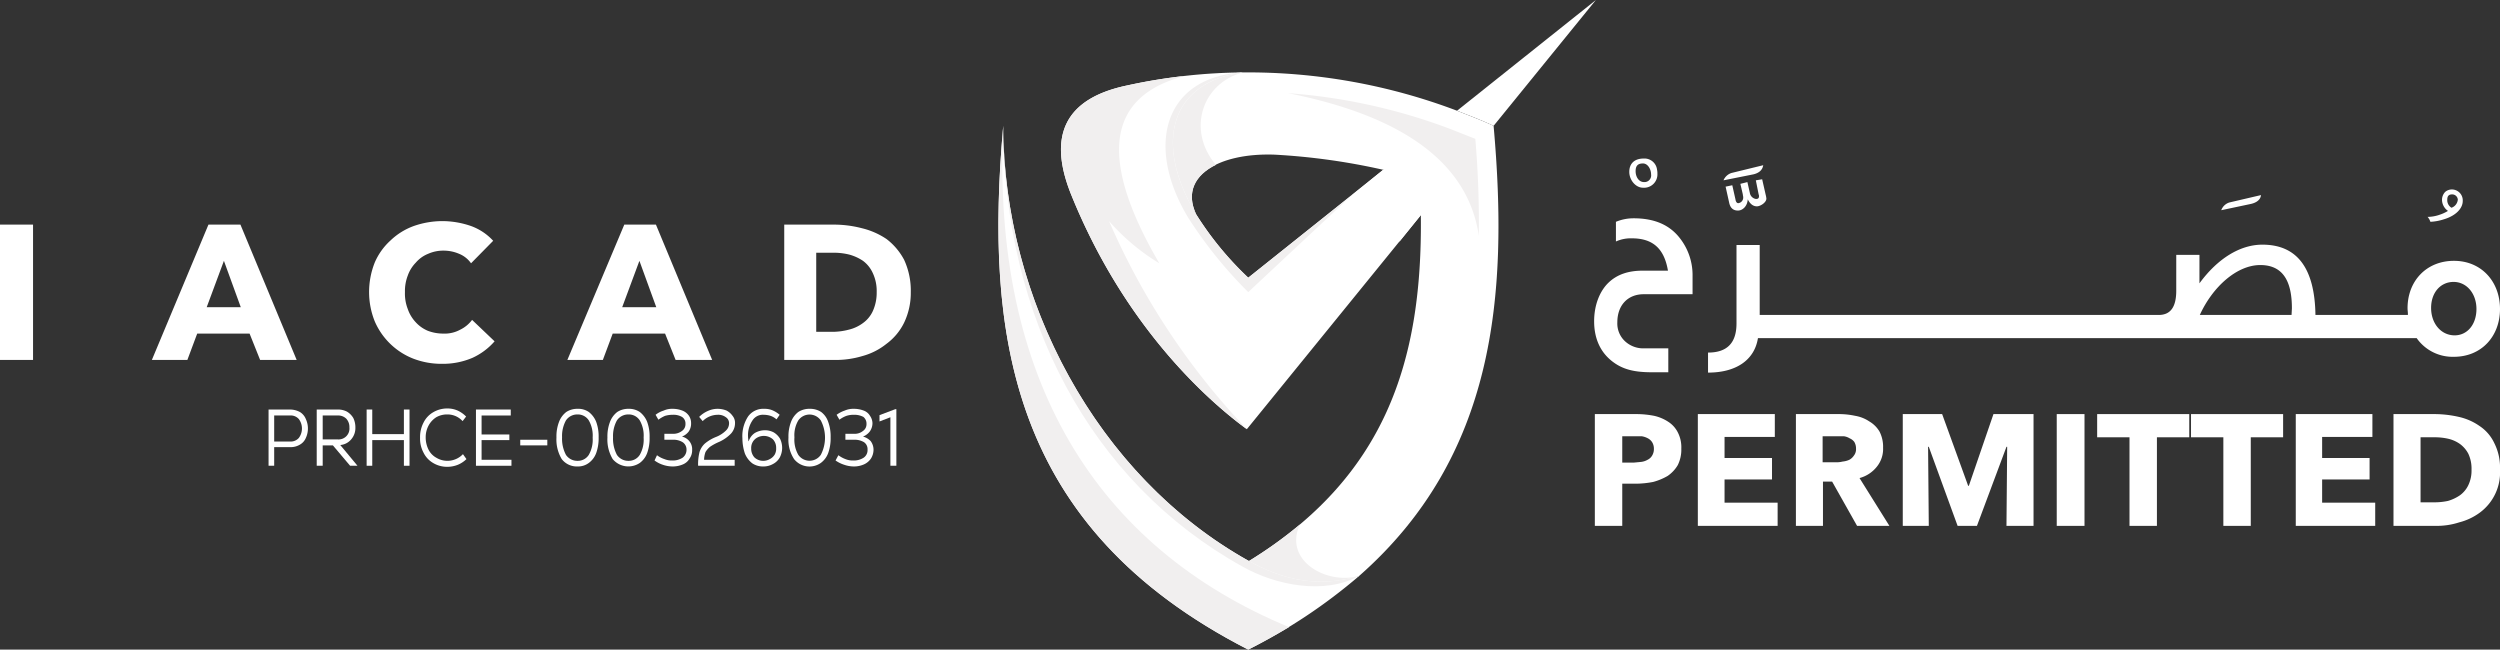
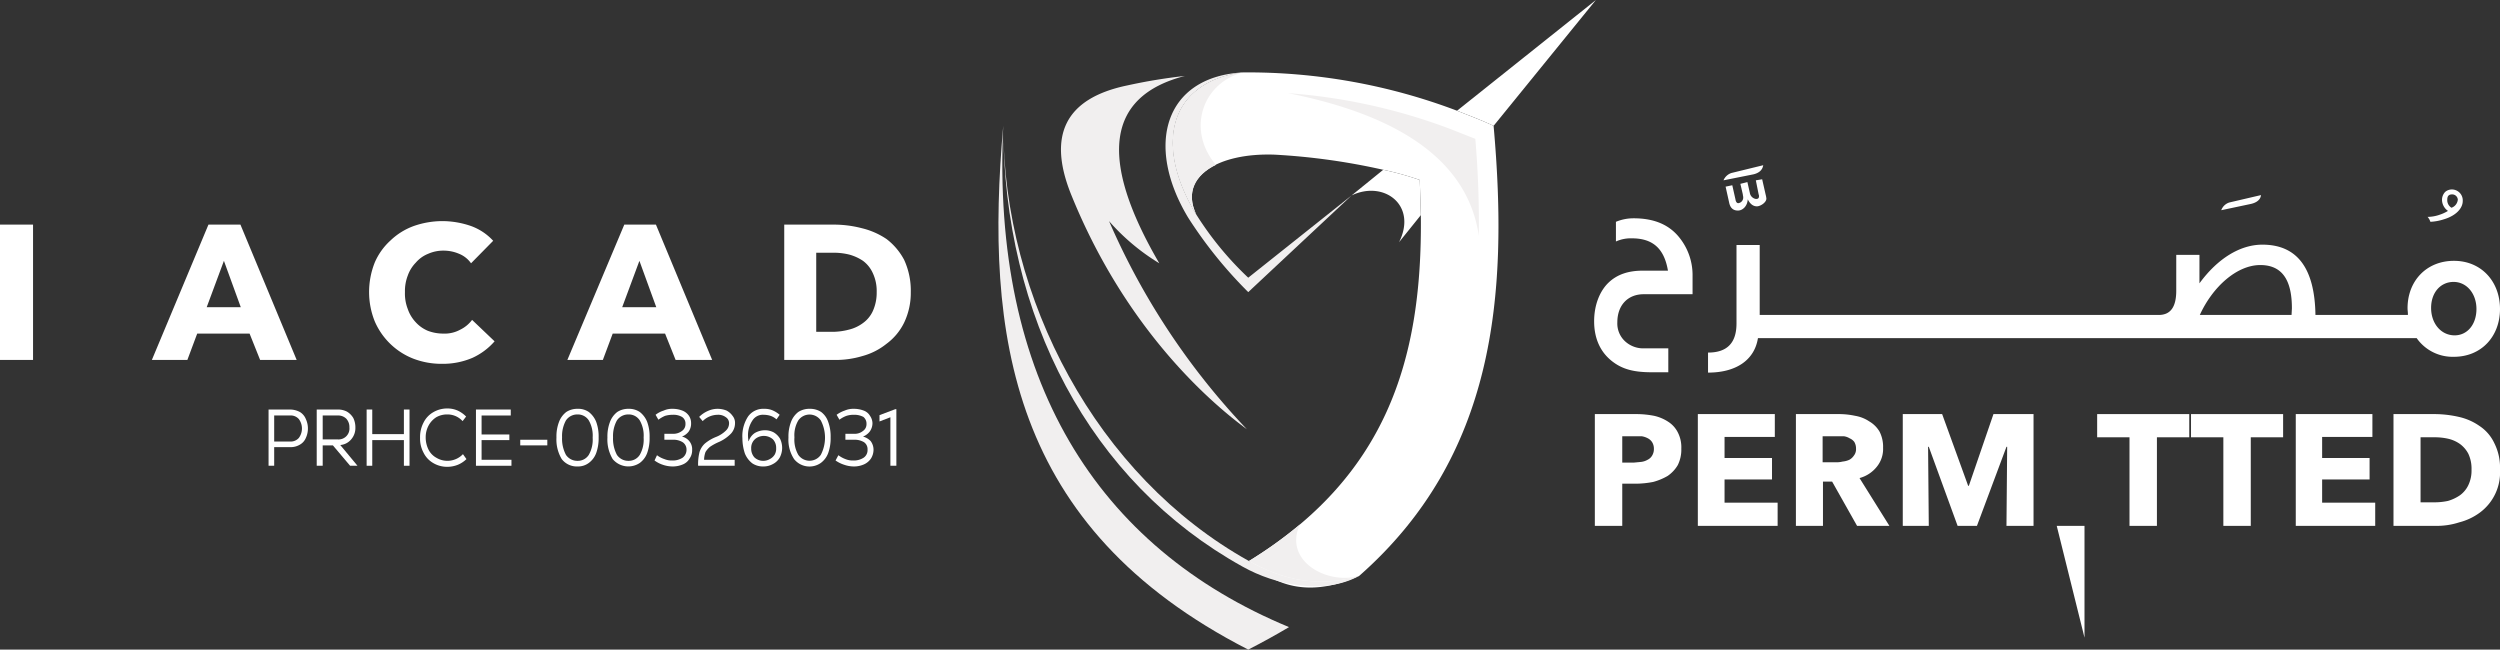
<svg xmlns="http://www.w3.org/2000/svg" viewBox="0 0 711.2 184.8">
  <rect x="0" y="0" width="711.2" height="184.8" fill="#333333" stroke="none" />
  <defs>
    <style>.ace1274c-2655-4c7f-b977-0f10d3c7369e,.e51932a3-26dd-4333-98cb-f79d909b973f{fill:#fff;}.a52a5dd2-59e9-4e96-bd27-9b97ffed66db,.ace1274c-2655-4c7f-b977-0f10d3c7369e{fill-rule:evenodd;}.a52a5dd2-59e9-4e96-bd27-9b97ffed66db{fill:#f1efef;}</style>
  </defs>
  <g id="ba844130-c3c4-4a6a-acec-7840df5dd84f" data-name="Layer 2">
    <g id="a4c3cf10-02c6-4143-b61a-e27782dd989a" data-name="Layer 1">
      <path class="e51932a3-26dd-4333-98cb-f79d909b973f" d="M478.3,127.6a9.9,9.9,0,0,1-1,4.7,9.6,9.6,0,0,1-2.9,3.1,16.8,16.8,0,0,1-4.1,1.7,26.3,26.3,0,0,1-4.9.5h-3.9v12h-7.8V117.8h11.9a26.5,26.5,0,0,1,5,.5,12.1,12.1,0,0,1,4,1.7,7.7,7.7,0,0,1,2.7,3A9.2,9.2,0,0,1,478.3,127.6Zm-7.8,0a3.5,3.5,0,0,0-.5-1.8,3.2,3.2,0,0,0-1.2-1.1,5.5,5.5,0,0,0-1.8-.6h-5.5v7.5h3.3l2.1-.2a4.8,4.8,0,0,0,1.8-.6,3,3,0,0,0,1.3-1.2A3.6,3.6,0,0,0,470.5,127.6Z" />
      <path class="e51932a3-26dd-4333-98cb-f79d909b973f" d="M483,149.6V117.8h21.9v6.5H490.6v6h13.5v6.1H490.6V143h15.1v6.6Z" />
      <path class="e51932a3-26dd-4333-98cb-f79d909b973f" d="M528.3,149.6,521.2,137h-2.6v12.6h-7.7V117.8h12.4a22.2,22.2,0,0,1,4.5.5,10.2,10.2,0,0,1,4,1.6,8.1,8.1,0,0,1,2.9,2.9,9.5,9.5,0,0,1,1,4.6,8,8,0,0,1-1.8,5.4A9.4,9.4,0,0,1,529,136l8.5,13.6Zm-.3-22a3.6,3.6,0,0,0-.5-1.9,3.2,3.2,0,0,0-1.3-1,4.3,4.3,0,0,0-1.7-.6h-6v7.4h3.7a6.8,6.8,0,0,0,2-.2,5.9,5.9,0,0,0,1.9-.5,3.7,3.7,0,0,0,1.3-1.2A2.9,2.9,0,0,0,528,127.6Z" />
      <path class="e51932a3-26dd-4333-98cb-f79d909b973f" d="M570.8,149.6l.2-22.5h-.2l-8.4,22.5h-5.5l-8.2-22.5h-.2l.2,22.5h-7.4V117.8h11.2l7.4,20.4h.2l7-20.4h11.4v31.8Z" />
-       <path class="e51932a3-26dd-4333-98cb-f79d909b973f" d="M585.1,149.6V117.8H593v31.8Z" />
+       <path class="e51932a3-26dd-4333-98cb-f79d909b973f" d="M585.1,149.6H593v31.8Z" />
      <path class="e51932a3-26dd-4333-98cb-f79d909b973f" d="M613.6,124.4v25.2h-7.8V124.4h-9.2v-6.6h26.2v6.6Z" />
      <path class="e51932a3-26dd-4333-98cb-f79d909b973f" d="M640.3,124.4v25.2h-7.8V124.4h-9.2v-6.6h26.2v6.6Z" />
      <path class="e51932a3-26dd-4333-98cb-f79d909b973f" d="M653.1,149.6V117.8h21.8v6.5H660.6v6h13.5v6.1H660.6V143h15.1v6.6Z" />
      <path class="e51932a3-26dd-4333-98cb-f79d909b973f" d="M711.2,133.6a14.2,14.2,0,0,1-5.7,12.2,16.9,16.9,0,0,1-5.9,2.8,20.7,20.7,0,0,1-6.6,1H680.9V117.8h11.8a31.6,31.6,0,0,1,6.8.8,16.6,16.6,0,0,1,5.9,2.6,11.9,11.9,0,0,1,4.2,4.9A15.4,15.4,0,0,1,711.2,133.6Zm-8.1,0a10,10,0,0,0-.9-4.5,8.1,8.1,0,0,0-2.4-2.8,9.5,9.5,0,0,0-3.4-1.5,17.2,17.2,0,0,0-3.9-.4h-3.9v18.5h3.7a18.4,18.4,0,0,0,4.1-.4,11.9,11.9,0,0,0,3.4-1.6,7.6,7.6,0,0,0,2.4-2.9A9.6,9.6,0,0,0,703.1,133.6Z" />
      <path class="e51932a3-26dd-4333-98cb-f79d909b973f" d="M0,102.4V63.9H9.4v38.5Z" />
      <path class="e51932a3-26dd-4333-98cb-f79d909b973f" d="M74,102.4l-3-7.5H56.1l-2.8,7.5H43.2L59.3,63.9h9.1l16,38.5ZM63.7,74.2,58.8,87.4h9.7Z" />
      <path class="e51932a3-26dd-4333-98cb-f79d909b973f" d="M134.4,101.8a21.3,21.3,0,0,1-8.6,1.7,22.3,22.3,0,0,1-8.3-1.5,19.8,19.8,0,0,1-10.9-10.6,22.3,22.3,0,0,1-1.6-8.3,22.8,22.8,0,0,1,1.6-8.4,18.1,18.1,0,0,1,4.5-6.3,18.8,18.8,0,0,1,6.6-4.1,24.8,24.8,0,0,1,8.2-1.4,25.1,25.1,0,0,1,8.1,1.4,15.9,15.9,0,0,1,6.3,4.2L134,74.9a7.6,7.6,0,0,0-3.4-2.7,11.1,11.1,0,0,0-4.3-.9,10.6,10.6,0,0,0-4.5.9,9,9,0,0,0-3.5,2.5,10.1,10.1,0,0,0-2.3,3.7,12.2,12.2,0,0,0-.8,4.7,12.1,12.1,0,0,0,.8,4.8,10.4,10.4,0,0,0,2.2,3.7,9.8,9.8,0,0,0,3.5,2.5,12.3,12.3,0,0,0,4.4.8,9.2,9.2,0,0,0,4.8-1.1,9.3,9.3,0,0,0,3.4-2.8l6.4,6.1A18.6,18.6,0,0,1,134.4,101.8Z" />
      <path class="e51932a3-26dd-4333-98cb-f79d909b973f" d="M192.2,102.4l-3-7.5H174.3l-2.8,7.5H161.4l16.2-38.5h9l16,38.5ZM181.9,74.2,177,87.4h9.7Z" />
      <path class="e51932a3-26dd-4333-98cb-f79d909b973f" d="M259.1,83.1a19.6,19.6,0,0,1-1.9,8.7,16.4,16.4,0,0,1-5,6,18.8,18.8,0,0,1-6.9,3.5,26.3,26.3,0,0,1-7.8,1.1H223.1V63.9H237a31.5,31.5,0,0,1,8.1,1,21.6,21.6,0,0,1,7.1,3.1,18.1,18.1,0,0,1,5,5.9A20.9,20.9,0,0,1,259.1,83.1Zm-9.7,0a12,12,0,0,0-1.1-5.4,8.9,8.9,0,0,0-2.8-3.5,13.2,13.2,0,0,0-4-1.8,18.3,18.3,0,0,0-4.7-.5h-4.6V94.4h4.4a18.6,18.6,0,0,0,4.8-.6,11.1,11.1,0,0,0,4.1-1.9,8.6,8.6,0,0,0,2.8-3.4A12.7,12.7,0,0,0,249.4,83.1Z" />
-       <path class="e51932a3-26dd-4333-98cb-f79d909b973f" d="M467.4,53.4a3.8,3.8,0,0,0,4.1-4,4.5,4.5,0,0,0-.1-1.1,3.6,3.6,0,0,0-3.8-3.2c-2.7,0-4.1,1.5-4.1,3.8S465.3,53.4,467.4,53.4Zm0-6.9c1.4,0,2.3,1.7,2.3,3.1a1.9,1.9,0,0,1-2,2.2c-1.5,0-2.4-1.5-2.4-3.1S466,46.5,467.4,46.5Z" />
      <path class="e51932a3-26dd-4333-98cb-f79d909b973f" d="M464.7,62.1a13,13,0,0,0-5,1v5.6a10.2,10.2,0,0,1,4.5-.9c5.8,0,9.2,2.7,10.3,9.2h-7.2c-4.1,0-7.3,1.1-9.7,3.4s-4.1,6.2-4.1,11,1.7,8.6,4.9,11.2,6.7,3.3,11.6,3.3h4.6V99.1h-7a7.6,7.6,0,0,1-5.4-2.1,6.9,6.9,0,0,1-2.1-5.3c0-4.9,3-8,7.5-8h13.9V78.4A17,17,0,0,0,478,67.9C474.9,63.8,470.4,62.1,464.7,62.1Z" />
      <path class="e51932a3-26dd-4333-98cb-f79d909b973f" d="M499.5,51.3l.8,4a1.1,1.1,0,0,1,.1.5c0,.6-.3.8-.8.8s-1.6-.5-1.8-1.7l-.7-3.1-2,.5.7,3c0,.3.1.5.1.7a1.6,1.6,0,0,1-1.4,1.8c-.4,0-.7-.4-.8-1.1l-.9-4-1.9.4,1,4.5c.3,1.5,1.1,2.3,2.5,2.3s2.7-1.3,2.8-3.2c.7,1.4,1.6,2,2.6,2s2.7-1.1,2.7-2.2a6.5,6.5,0,0,0-.2-1.1l-1-4.4Z" />
      <path class="e51932a3-26dd-4333-98cb-f79d909b973f" d="M501.6,47l-9,2.2a3.7,3.7,0,0,0-2.3,2.1l8.5-1.7C500.5,49.2,501.4,48.3,501.6,47Z" />
      <path class="e51932a3-26dd-4333-98cb-f79d909b973f" d="M643.2,55.5l-9,2.1a3.6,3.6,0,0,0-2.3,2.2l8.5-1.8C642.1,57.6,643.1,56.7,643.2,55.5Z" />
      <path class="e51932a3-26dd-4333-98cb-f79d909b973f" d="M695.2,62.4c3.7-1.1,5.4-3.3,5.4-5.2a3.1,3.1,0,0,0-3.1-3.3,2.9,2.9,0,0,0-1.9.7,3.3,3.3,0,0,0-.9,2.2,3.9,3.9,0,0,0,1.7,3.2,11.2,11.2,0,0,1-2.4,1.1,10.6,10.6,0,0,1-3.4.6,4.1,4.1,0,0,1,.8,1.4A14.7,14.7,0,0,0,695.2,62.4Zm1-5.6c0-1,.4-1.5,1.4-1.5a1.6,1.6,0,0,1,1.6,1.5,2.7,2.7,0,0,1-1.8,2.3A2.5,2.5,0,0,1,696.2,56.8Z" />
      <path class="e51932a3-26dd-4333-98cb-f79d909b973f" d="M630.8,96.2h56.7a12.5,12.5,0,0,0,10.6,5.3c7.8,0,13.1-5.8,13.1-13.6s-5.3-13.7-13.1-13.7-13.2,5.7-13.2,13.5c0,.5.1,1.1.1,1.6v.3H630.8m56.8,6.6H689m-.3-6.6h-30c-.2-13.3-5.2-20-15.1-20-6.3,0-12.7,3.9-17.9,11V72.5h-6.6V82.7c0,4.6-1.6,6.9-5,6.9H500.6V69.7H494V92c0,5.6-2.7,8.3-8.1,8.3V106c7.9,0,13.2-3.5,14.2-9.8H688.7m.3-6.6h-1.4m-35.7,0H625.8c3.7-8.1,10.6-14.2,17.2-14.2s9,4.8,9,12.3Zm46.4,5.8c-3.9,0-6.7-3.4-6.7-7.8s2.7-7.4,6.4-7.4,6.5,3.3,6.5,7.7S701.9,95.4,698.3,95.4Z" />
-       <path class="ace1274c-2655-4c7f-b977-0f10d3c7369e" d="M393.5,48.3,355.1,79a91.8,91.8,0,0,1-14.8-18c-10.3-18-5-35.3,13.3-40.4a159.5,159.5,0,0,0-32.9,3.7c-17.8,3.7-22.7,14.3-16,31,14.9,36.9,38,58,50,66.8l49.5-60.9C408.2,45.3,408.7,47.8,393.5,48.3Z" />
      <path class="ace1274c-2655-4c7f-b977-0f10d3c7369e" d="M414.5,31.5c3.5,1.4,7,2.7,10.4,4.3L454,0Z" />
      <path class="ace1274c-2655-4c7f-b977-0f10d3c7369e" d="M424.9,35.8c-3.4-1.6-6.9-2.9-10.4-4.3a167.8,167.8,0,0,0-60.9-10.9c-20.4,2.7-25.7,19.8-13.3,40.4-5.1-10.8,6.3-17.6,22.4-17a185.9,185.9,0,0,1,30.8,4.3,86.1,86.1,0,0,1,10.4,2.9l.3,10c.5,41.8-10.2,74.6-48.9,98.4,8.3,8.2,18.7,9.9,31.4,4.2,38.6-34,42.5-79.6,38.2-128Z" />
-       <path class="ace1274c-2655-4c7f-b977-0f10d3c7369e" d="M285.4,35.8c-5.2,59.3,1.7,114.2,69.7,149a154.9,154.9,0,0,0,31.6-21c-11.9,3.6-22,1-31.4-4.2-43.5-24.2-69.8-74.7-69.9-123.8Z" />
      <path class="a52a5dd2-59e9-4e96-bd27-9b97ffed66db" d="M386.7,163.8c-11.9,3.6-22,1-31.4-4.2-43.5-24.2-69.8-74.7-69.9-123.8.1,54.2,24.6,101.3,68.1,125.4,9.4,5.3,23.3,8.1,33.2,2.6Z" />
      <path class="a52a5dd2-59e9-4e96-bd27-9b97ffed66db" d="M366.7,178.4c-54.8-22.7-84.7-70.6-81.3-142.6-5.2,59.3,1.7,114.2,69.7,149,4.1-2.1,7.9-4.2,11.6-6.4Z" />
      <path class="ace1274c-2655-4c7f-b977-0f10d3c7369e" d="M384.5,55.6c9.1-4.4,18.8,2.7,13.5,13.3l6.2-7.7-.3-10a86.1,86.1,0,0,0-10.4-2.9Z" />
      <path class="a52a5dd2-59e9-4e96-bd27-9b97ffed66db" d="M355.1,83.1l29.4-27.5L355.1,79a91.8,91.8,0,0,1-14.8-18c-12.4-20.6-7.1-37.7,13.3-40.4-22.3,1.2-28,20.7-15.6,41.3a124.2,124.2,0,0,0,17.1,21.2Z" />
      <path class="a52a5dd2-59e9-4e96-bd27-9b97ffed66db" d="M369.8,149.2a120,120,0,0,1-14.5,10.4c9.4,5.2,19.5,7.8,31.4,4.2C377.5,166.5,365,159.5,369.8,149.2Z" />
      <path class="a52a5dd2-59e9-4e96-bd27-9b97ffed66db" d="M340.3,61c-3-6.3-.3-11.2,5.6-14.1-8.4-9.9-3.9-23.3,7.7-26.3C333.2,23.3,327.9,40.4,340.3,61Z" />
      <path class="a52a5dd2-59e9-4e96-bd27-9b97ffed66db" d="M329.8,74.9q-26.1-44.7,7.3-53.3a155.6,155.6,0,0,0-16.4,2.7c-17.8,3.7-22.7,14.3-16,31,14.9,36.9,38,58,50,66.8a202.9,202.9,0,0,1-39.2-59.2,60.8,60.8,0,0,0,14.3,12Z" />
      <path class="a52a5dd2-59e9-4e96-bd27-9b97ffed66db" d="M366.4,26.5q49.8,9.9,54.3,40.6c.1-9-.2-18.2-1-27.6l-7.1-2.8a164.2,164.2,0,0,0-46.2-10.2Z" />
      <path class="e51932a3-26dd-4333-98cb-f79d909b973f" d="M82.5,116.5a6.1,6.1,0,0,1,2.8.7,4.1,4.1,0,0,1,1.7,2,6.4,6.4,0,0,1,0,5.4,3.9,3.9,0,0,1-1.7,1.9,5.1,5.1,0,0,1-2.8.7H78v5.3H76.4v-16Zm-.1,9.1a3.1,3.1,0,0,0,2.6-1,4.5,4.5,0,0,0,0-5.4,3.1,3.1,0,0,0-2.6-1H78v7.4Z" />
      <path class="e51932a3-26dd-4333-98cb-f79d909b973f" d="M99.6,132.5l-4.9-5.8H91.8v5.8H90.1v-16h6a5.5,5.5,0,0,1,2.6.6,5.2,5.2,0,0,1,1.8,1.8,6,6,0,0,1,.6,2.7,4.9,4.9,0,0,1-1.2,3.4,4.5,4.5,0,0,1-3.1,1.6l4.9,5.9Zm-1.1-13.4a3.3,3.3,0,0,0-2.5-.9H91.8V125H96a3.1,3.1,0,0,0,3.4-3.4A3.5,3.5,0,0,0,98.5,119.1Z" />
      <path class="e51932a3-26dd-4333-98cb-f79d909b973f" d="M114.9,123.5v-7h1.6v16h-1.6v-7.3h-9v7.3h-1.6v-16h1.6v7Z" />
      <path class="e51932a3-26dd-4333-98cb-f79d909b973f" d="M123.2,131.7a6.9,6.9,0,0,1-2.7-2.9,8.5,8.5,0,0,1-1-4.3,8.8,8.8,0,0,1,1-4.3,6.9,6.9,0,0,1,2.7-2.9,7.8,7.8,0,0,1,4.1-1.1,7.2,7.2,0,0,1,2.9.6,8.1,8.1,0,0,1,2.4,1.7l-1,1.3a5.8,5.8,0,0,0-4.4-1.9,6.2,6.2,0,0,0-3.1.8,6.4,6.4,0,0,0-2.2,2.4,7,7,0,0,0-.8,3.3,7.8,7.8,0,0,0,.8,3.5,5.4,5.4,0,0,0,2.2,2.3,6.1,6.1,0,0,0,7.6-1l1,1.4a7.8,7.8,0,0,1-2.4,1.6,8.1,8.1,0,0,1-3.1.6A7.7,7.7,0,0,1,123.2,131.7Z" />
      <path class="e51932a3-26dd-4333-98cb-f79d909b973f" d="M137,125.2v5.6h8.5v1.7H135.4v-16h9.9v1.7H137v5.4h7.9v1.6Z" />
      <path class="e51932a3-26dd-4333-98cb-f79d909b973f" d="M155.7,126.7H148v-1.6h7.7Z" />
      <path class="e51932a3-26dd-4333-98cb-f79d909b973f" d="M159.8,130.6a10.8,10.8,0,0,1-1.5-6.1,11.6,11.6,0,0,1,.7-4.4,6.4,6.4,0,0,1,2.1-2.9,5.7,5.7,0,0,1,3.2-.9,5.3,5.3,0,0,1,3.2.9,6.7,6.7,0,0,1,2.1,2.8,12,12,0,0,1,.7,4.4,12.5,12.5,0,0,1-.7,4.5,6.1,6.1,0,0,1-2.1,2.8,5.1,5.1,0,0,1-3.2,1A5.4,5.4,0,0,1,159.8,130.6Zm7.7-1.2a8.7,8.7,0,0,0,1.1-4.9,8.7,8.7,0,0,0-1.1-4.9,3.7,3.7,0,0,0-3.2-1.7,3.9,3.9,0,0,0-3.3,1.7,9.2,9.2,0,0,0-1.1,4.8,9.8,9.8,0,0,0,1.1,5,3.9,3.9,0,0,0,3.3,1.7A3.7,3.7,0,0,0,167.5,129.4Z" />
      <path class="e51932a3-26dd-4333-98cb-f79d909b973f" d="M174.3,130.6a10.8,10.8,0,0,1-1.5-6.1,11.6,11.6,0,0,1,.7-4.4,6.4,6.4,0,0,1,2.1-2.9,5.7,5.7,0,0,1,3.2-.9,5.5,5.5,0,0,1,3.2.9,6.7,6.7,0,0,1,2.1,2.8,12,12,0,0,1,.7,4.4,12.5,12.5,0,0,1-.7,4.5,6.1,6.1,0,0,1-2.1,2.8,5.8,5.8,0,0,1-7.7-1.1Zm7.7-1.2a8.7,8.7,0,0,0,1.1-4.9,8.7,8.7,0,0,0-1.1-4.9,3.7,3.7,0,0,0-3.2-1.7,3.9,3.9,0,0,0-3.3,1.7,9.2,9.2,0,0,0-1.1,4.8,9.8,9.8,0,0,0,1.1,5,3.9,3.9,0,0,0,3.3,1.7A3.7,3.7,0,0,0,182,129.4Z" />
      <path class="e51932a3-26dd-4333-98cb-f79d909b973f" d="M188.5,132.2a8.4,8.4,0,0,1-2.3-1.2l.7-1.5a7.1,7.1,0,0,0,2.1,1.1,5.4,5.4,0,0,0,2.2.4,5.1,5.1,0,0,0,3-.8,2.8,2.8,0,0,0,1.1-2.3,2.5,2.5,0,0,0-1.1-2.1,5,5,0,0,0-2.9-.7H189v-1.7h2.3a4,4,0,0,0,2.7-.8,2.3,2.3,0,0,0,1-2,2.2,2.2,0,0,0-1-2,4.8,4.8,0,0,0-2.6-.6,7.8,7.8,0,0,0-2.2.3,9.3,9.3,0,0,0-1.9,1.1l-.8-1.4a7.1,7.1,0,0,1,2.3-1.2,5.8,5.8,0,0,1,2.6-.5,7.6,7.6,0,0,1,2.7.5,4,4,0,0,1,1.9,1.5,3.7,3.7,0,0,1,.6,2.1,4,4,0,0,1-.7,2.4,4.5,4.5,0,0,1-1.9,1.4h0a3.8,3.8,0,0,1,2.1,1.3,3.6,3.6,0,0,1,.8,2.5,4,4,0,0,1-.7,2.4,3.9,3.9,0,0,1-1.9,1.7,7.3,7.3,0,0,1-3,.6A8.7,8.7,0,0,1,188.5,132.2Z" />
      <path class="e51932a3-26dd-4333-98cb-f79d909b973f" d="M202,127.1a5.8,5.8,0,0,0-1.3,1.5,6.7,6.7,0,0,0-.4,2.2H209v1.7H198.6a14.1,14.1,0,0,1,.4-3.9,5.5,5.5,0,0,1,1.5-2.4,11.7,11.7,0,0,1,3.2-1.9,8.4,8.4,0,0,0,2.8-1.8,2.8,2.8,0,0,0,.9-2,2,2,0,0,0-.9-1.8,3.6,3.6,0,0,0-2.4-.7,6.1,6.1,0,0,0-4.2,1.8l-1-1.2a7.9,7.9,0,0,1,2.5-1.7,6.7,6.7,0,0,1,2.8-.6,7,7,0,0,1,2.5.5,5,5,0,0,1,1.7,1.5,3.1,3.1,0,0,1,.7,2.1,4.4,4.4,0,0,1-1.1,2.9,11,11,0,0,1-3.4,2.4A14.5,14.5,0,0,0,202,127.1Z" />
      <path class="e51932a3-26dd-4333-98cb-f79d909b973f" d="M214,131.8a6.7,6.7,0,0,1-2.1-2.8,13.8,13.8,0,0,1-.7-4.3,10.2,10.2,0,0,1,1.6-6.2,5.3,5.3,0,0,1,4.6-2.2,5.9,5.9,0,0,1,2.3.4,8,8,0,0,1,2.1,1.3l-.9,1.3a5,5,0,0,0-1.7-1,6.3,6.3,0,0,0-1.9-.3,3.5,3.5,0,0,0-3.3,1.7,7.5,7.5,0,0,0-1.2,4.5c0,.4.1.9.1,1.3h.1a4.4,4.4,0,0,1,1.7-2.3,5.7,5.7,0,0,1,2.8-.8,5.3,5.3,0,0,1,2.6.6,5.2,5.2,0,0,1,1.8,1.8,5.9,5.9,0,0,1-.1,5.4,4.7,4.7,0,0,1-1.9,1.8,5.5,5.5,0,0,1-2.8.7A5.4,5.4,0,0,1,214,131.8Zm5-1.2a3.5,3.5,0,0,0,1.4-1.3,3.4,3.4,0,0,0,.4-1.8,3.5,3.5,0,0,0-.9-2.5,3.9,3.9,0,0,0-4.5-.5,3.3,3.3,0,0,0-1.3,1.3,3.4,3.4,0,0,0-.4,1.8,3.7,3.7,0,0,0,.9,2.5,3.6,3.6,0,0,0,2.5,1A3.8,3.8,0,0,0,219,130.6Z" />
      <path class="e51932a3-26dd-4333-98cb-f79d909b973f" d="M225.9,130.6a10,10,0,0,1-1.6-6.1,11.6,11.6,0,0,1,.7-4.4,6.4,6.4,0,0,1,2.1-2.9,5.8,5.8,0,0,1,3.3-.9,5.7,5.7,0,0,1,3.2.9,5.8,5.8,0,0,1,2,2.8,12,12,0,0,1,.7,4.4,12.5,12.5,0,0,1-.7,4.5,6.1,6.1,0,0,1-2.1,2.8,5.6,5.6,0,0,1-7.6-1.1Zm7.6-1.2a10.6,10.6,0,0,0,0-9.8,3.9,3.9,0,0,0-6.4,0,8.3,8.3,0,0,0-1.1,4.8,8.8,8.8,0,0,0,1.1,5,3.9,3.9,0,0,0,6.4,0Z" />
      <path class="e51932a3-26dd-4333-98cb-f79d909b973f" d="M240.1,132.2a9,9,0,0,1-2.4-1.2l.8-1.5a8.1,8.1,0,0,0,2,1.1,5.4,5.4,0,0,0,2.2.4,5.1,5.1,0,0,0,3-.8,2.6,2.6,0,0,0,1.1-2.3,2.4,2.4,0,0,0-1-2.1,5.2,5.2,0,0,0-2.9-.7h-2.4v-1.7h2.4a3.7,3.7,0,0,0,2.6-.8,2.3,2.3,0,0,0,1-2,2.4,2.4,0,0,0-.9-2,5.4,5.4,0,0,0-2.7-.6,6.6,6.6,0,0,0-2.1.3,7.8,7.8,0,0,0-2,1.1L238,118a8.4,8.4,0,0,1,2.3-1.2,6,6,0,0,1,2.6-.5,7.8,7.8,0,0,1,2.8.5,3.4,3.4,0,0,1,1.8,1.5,3.8,3.8,0,0,1,.7,2.1,4.1,4.1,0,0,1-.8,2.4,4.5,4.5,0,0,1-1.9,1.4h0a4.5,4.5,0,0,1,2.2,1.3,4.1,4.1,0,0,1,.8,2.5,4.8,4.8,0,0,1-.7,2.4,4.7,4.7,0,0,1-2,1.7,7,7,0,0,1-3,.6A8.6,8.6,0,0,1,240.1,132.2Z" />
      <path class="e51932a3-26dd-4333-98cb-f79d909b973f" d="M250.2,118.1l4.5-1.7h.3v16.1h-1.7V118.7l-3.1,1.2Z" />
    </g>
  </g>
</svg>